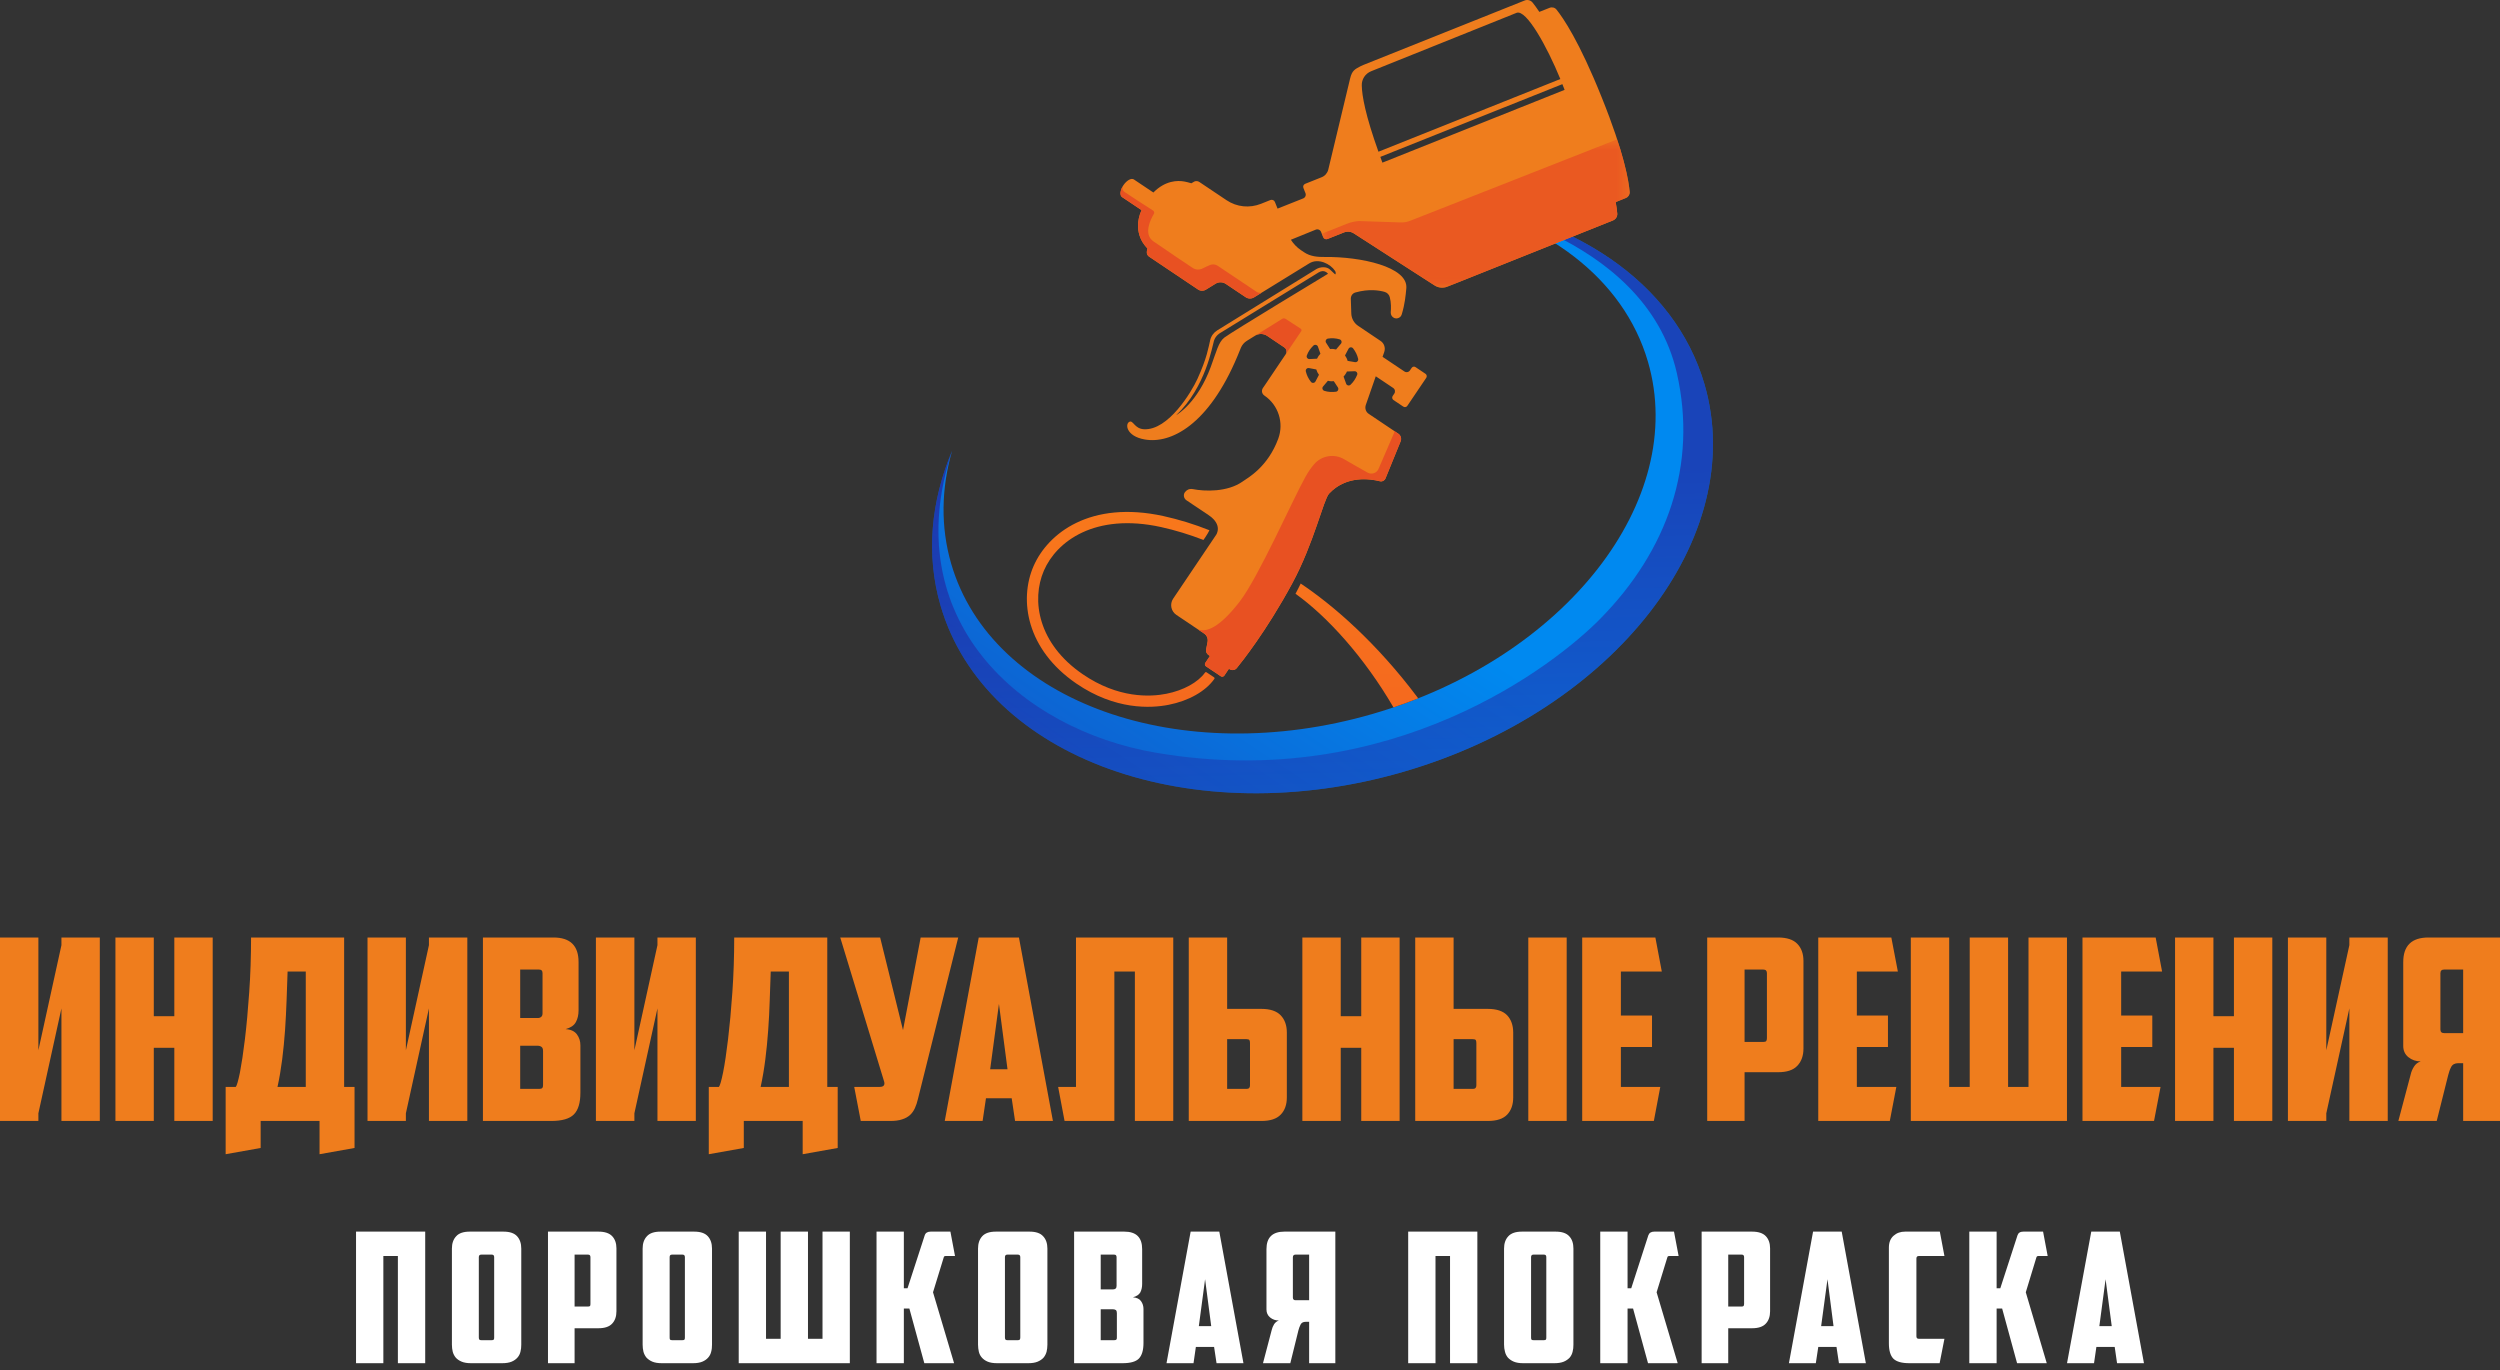
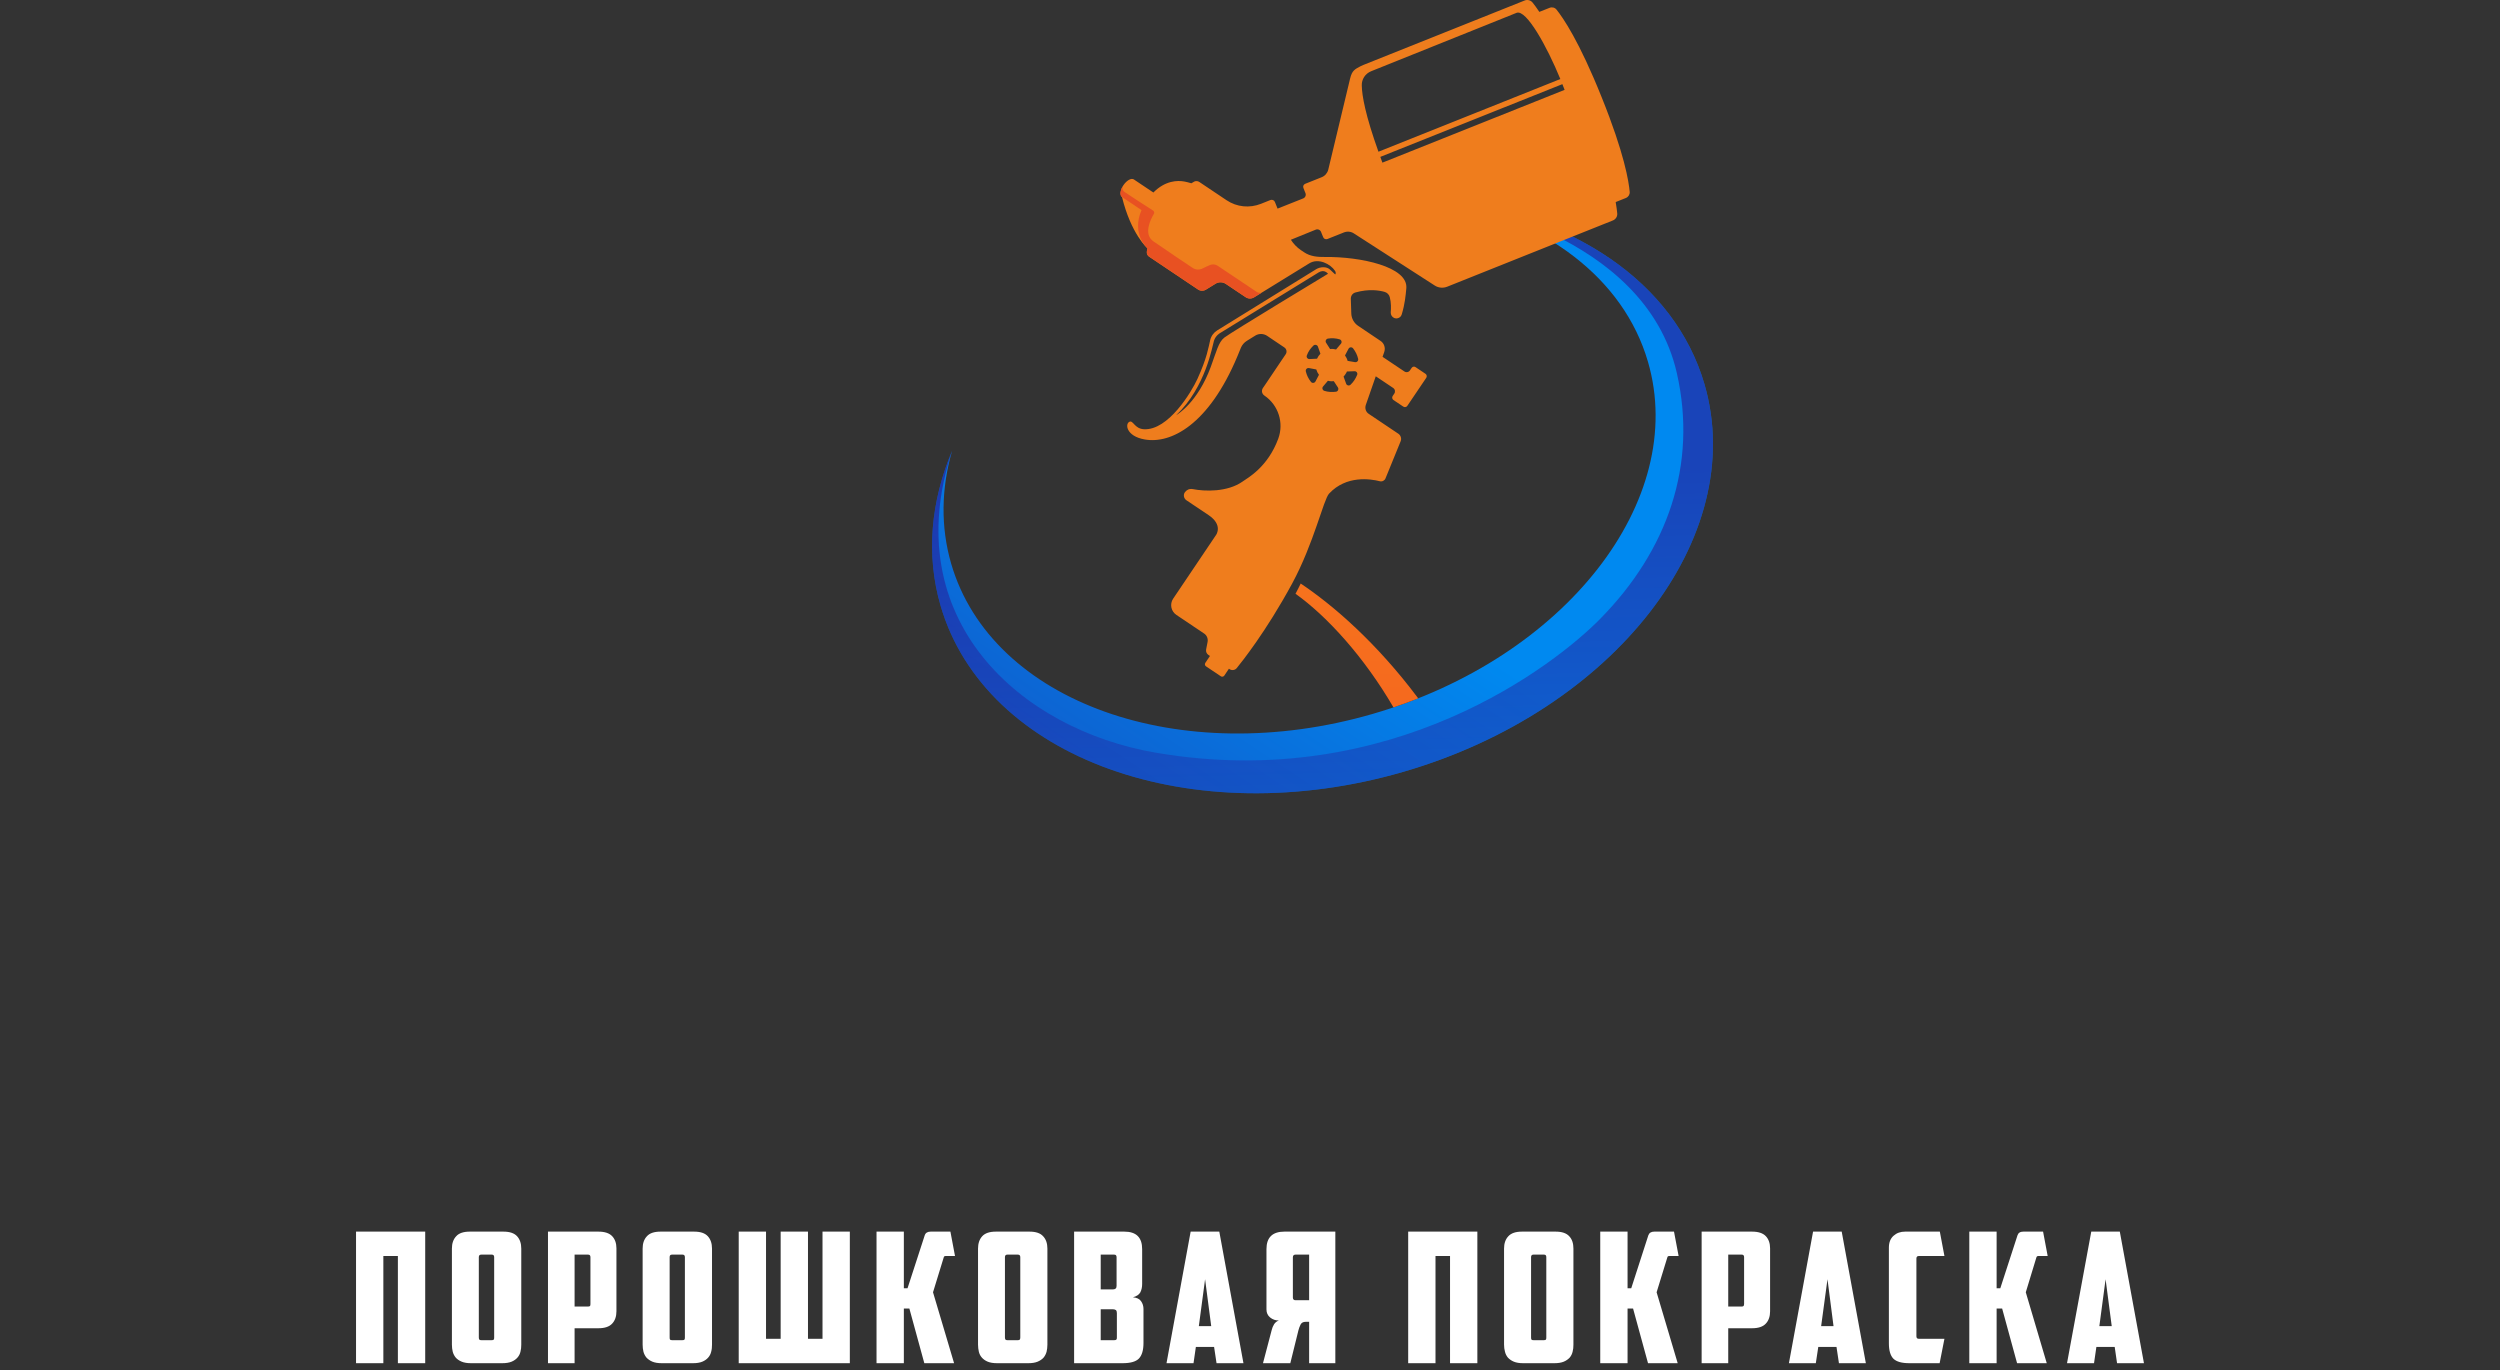
<svg xmlns="http://www.w3.org/2000/svg" width="208" height="114" viewBox="0 0 208 114" fill="none">
  <rect x="0" y="0" width="208" height="114" fill="#333333" stroke="none" />
-   <path d="M3.193 87.383L5.112 78.636V78H8.304V93.264H5.112V83.897L3.193 92.628V93.264H0V78H3.193V87.383ZM17.696 93.264H14.503V87.177H12.796V93.264H9.604V78H12.796V84.55H14.503V78H17.696V93.264ZM25.44 90.431V80.833H23.928C23.903 81.618 23.869 82.427 23.843 83.253C23.818 84.079 23.767 84.897 23.716 85.715C23.656 86.532 23.58 87.342 23.478 88.143C23.376 88.936 23.249 89.704 23.087 90.431H25.44ZM21.686 95.511L18.774 96.031V90.431H19.615C19.7 90.34 19.818 89.944 19.963 89.233C20.099 88.515 20.243 87.59 20.379 86.45C20.515 85.31 20.634 84.013 20.735 82.559C20.837 81.106 20.888 79.586 20.888 78H28.632V90.431H29.498V95.511L26.586 96.031V93.264H21.686V95.511ZM33.769 87.383L35.688 78.636V78H38.881V93.264H35.688V83.897L33.769 92.628V93.264H30.577V78H33.769V87.383ZM43.28 80.668V84.699H44.748C44.867 84.699 44.961 84.666 45.029 84.6C45.105 84.542 45.139 84.443 45.139 84.302V80.965C45.139 80.767 45.046 80.668 44.859 80.668H43.28ZM45.182 87.449C45.182 87.276 45.139 87.16 45.054 87.102C44.969 87.036 44.85 87.003 44.706 87.003H43.28V90.596H44.859C44.986 90.596 45.071 90.571 45.114 90.522C45.165 90.472 45.182 90.39 45.182 90.282V87.449ZM48.136 84.071C48.136 84.443 48.06 84.773 47.907 85.046C47.763 85.318 47.474 85.508 47.058 85.624C47.491 85.648 47.805 85.797 48.001 86.061C48.196 86.326 48.289 86.631 48.289 86.962V90.91C48.289 91.752 48.111 92.355 47.746 92.719C47.389 93.082 46.761 93.264 45.852 93.264H40.18V78H46.048C47.44 78 48.136 78.677 48.136 80.04V84.071ZM52.781 87.383L54.7 78.636V78H57.893V93.264H54.7V83.897L52.781 92.628V93.264H49.58V78H52.781V87.383ZM65.637 90.431V80.833H64.125C64.1 81.618 64.066 82.427 64.04 83.253C64.015 84.079 63.973 84.897 63.913 85.715C63.854 86.532 63.777 87.342 63.675 88.143C63.574 88.936 63.446 89.704 63.285 90.431H65.637ZM61.884 95.511L58.971 96.031V90.431H59.812C59.897 90.34 60.016 89.944 60.16 89.233C60.304 88.515 60.44 87.59 60.576 86.45C60.712 85.31 60.831 84.013 60.933 82.559C61.035 81.106 61.086 79.586 61.086 78H68.829V90.431H69.696V95.511L66.783 96.031V93.264H61.884V95.511ZM76.599 78H79.724L76.378 91.414C76.31 91.711 76.225 91.967 76.123 92.19C76.022 92.413 75.886 92.611 75.716 92.768C75.538 92.925 75.325 93.049 75.054 93.132C74.79 93.223 74.459 93.264 74.077 93.264H71.615L71.071 90.431H73.186C73.551 90.431 73.661 90.249 73.534 89.902L69.908 78H73.228L75.13 85.706L76.599 78ZM82.033 91.373L81.753 93.264H78.603L81.43 78H84.776L87.603 93.264H84.453L84.173 91.373H82.033ZM82.382 88.961H83.825L83.112 83.526L82.382 88.961ZM97.615 93.264H94.422V80.833H92.715V93.264H88.572L88.037 90.431H89.522V78H97.615V93.264ZM102.098 83.939H104.951C105.681 83.939 106.216 84.12 106.556 84.476C106.895 84.831 107.065 85.31 107.065 85.913V91.306C107.065 91.909 106.895 92.388 106.556 92.735C106.216 93.091 105.681 93.264 104.951 93.264H98.905V78H102.098V83.939ZM103.72 90.596C103.907 90.596 104 90.497 104 90.299V86.78C104 86.664 103.983 86.582 103.949 86.532C103.907 86.483 103.83 86.458 103.703 86.458H102.098V90.596H103.72ZM116.448 93.264H113.255V87.177H111.549V93.264H108.356V78H111.549V84.55H113.255V78H116.448V93.264ZM130.348 93.264H127.155V78H130.348V93.264ZM120.94 78H117.747V93.264H123.784C124.523 93.264 125.058 93.091 125.398 92.735C125.729 92.388 125.899 91.909 125.899 91.306V85.913C125.899 85.31 125.729 84.831 125.398 84.476C125.058 84.12 124.523 83.939 123.784 83.939H120.94V78ZM120.94 90.596V86.458H122.536C122.664 86.458 122.749 86.483 122.782 86.532C122.816 86.582 122.833 86.664 122.833 86.78V90.299C122.833 90.497 122.74 90.596 122.553 90.596H120.94ZM131.639 78H137.727L138.262 80.833H134.857V84.492H137.447V87.111H134.857V90.431H138.135L137.6 93.264H131.639V78ZM145.148 80.668V86.689H146.702C146.83 86.689 146.914 86.664 146.948 86.615C146.982 86.574 147.008 86.491 147.008 86.375V80.965C147.008 80.767 146.906 80.668 146.719 80.668H145.148ZM150.048 87.234C150.048 87.837 149.878 88.316 149.538 88.672C149.199 89.035 148.664 89.208 147.933 89.208H145.148V93.264H142.04V78H147.933C148.664 78 149.199 78.174 149.538 78.529C149.878 78.876 150.048 79.355 150.048 79.958V87.234ZM151.279 78H157.359L157.902 80.833H154.489V84.492H157.078V87.111H154.489V90.431H157.775L157.231 93.264H151.279V78ZM171.972 93.264H158.98V78H162.173V90.431H163.88V78H167.073V90.431H168.771V78H171.972V93.264ZM173.263 78H179.351L179.886 80.833H176.481V84.492H179.071V87.111H176.481V90.431H179.758L179.215 93.264H173.263V78ZM189.056 93.264H185.863V87.177H184.157V93.264H180.964V78H184.157V84.55H185.863V78H189.056V93.264ZM193.548 87.383L195.467 78.636V78H198.66V93.264H195.467V83.897L193.548 92.628V93.264H190.355V78H193.548V87.383ZM199.95 80.04C199.95 78.677 200.655 78 202.048 78H208V93.264H204.935V88.457H204.527C204.238 88.457 204.043 88.564 203.933 88.779C203.822 88.994 203.746 89.225 203.686 89.465L202.735 93.264H199.543L200.562 89.423C200.613 89.184 200.706 88.961 200.842 88.746C200.969 88.539 201.156 88.391 201.402 88.308C201.012 88.308 200.672 88.192 200.383 87.961C200.095 87.73 199.95 87.416 199.95 87.028V80.04ZM203.338 80.668C203.143 80.668 203.041 80.775 203.041 80.982V85.64C203.041 85.855 203.143 85.954 203.338 85.954H204.935V80.668H203.338Z" fill="#EF7D1D" />
  <path d="M35.377 113.418H33.104V104.501H31.895V113.418H29.622V102.471H35.377V113.418ZM40.042 104.384C39.906 104.384 39.838 104.451 39.838 104.593V111.279C39.838 111.362 39.855 111.421 39.88 111.454C39.906 111.488 39.965 111.504 40.059 111.504H40.902C40.995 111.504 41.055 111.488 41.081 111.454C41.106 111.421 41.115 111.362 41.115 111.279V104.593C41.115 104.451 41.047 104.384 40.919 104.384H40.042ZM43.37 111.872C43.37 112.081 43.353 112.282 43.302 112.465C43.26 112.649 43.175 112.816 43.047 112.958C42.928 113.092 42.766 113.209 42.562 113.293C42.358 113.376 42.102 113.418 41.787 113.418H39.182C38.876 113.418 38.62 113.376 38.416 113.293C38.212 113.209 38.041 113.092 37.922 112.958C37.803 112.816 37.718 112.649 37.667 112.465C37.624 112.282 37.599 112.081 37.599 111.872V103.883C37.599 103.448 37.718 103.106 37.956 102.855C38.186 102.596 38.569 102.471 39.089 102.471H41.881C42.408 102.471 42.783 102.596 43.022 102.855C43.251 103.106 43.37 103.448 43.37 103.883V111.872ZM47.806 104.384V108.705H48.912C49.006 108.705 49.066 108.688 49.091 108.655C49.117 108.621 49.125 108.563 49.125 108.479V104.593C49.125 104.451 49.057 104.384 48.929 104.384H47.806ZM51.288 109.098C51.288 109.532 51.168 109.875 50.93 110.126C50.692 110.385 50.309 110.51 49.789 110.51H47.806V113.418H45.592V102.471H49.789C50.309 102.471 50.692 102.596 50.93 102.847C51.168 103.097 51.288 103.44 51.288 103.866V109.098ZM55.91 104.384C55.774 104.384 55.714 104.451 55.714 104.593V111.279C55.714 111.362 55.723 111.421 55.748 111.454C55.774 111.488 55.834 111.504 55.927 111.504H56.77C56.864 111.504 56.923 111.488 56.949 111.454C56.974 111.421 56.983 111.362 56.983 111.279V104.593C56.983 104.451 56.915 104.384 56.787 104.384H55.91ZM59.239 111.872C59.239 112.081 59.222 112.282 59.17 112.465C59.128 112.649 59.043 112.816 58.915 112.958C58.796 113.092 58.634 113.209 58.43 113.293C58.226 113.376 57.97 113.418 57.664 113.418H55.05C54.744 113.418 54.488 113.376 54.284 113.293C54.08 113.209 53.918 113.092 53.79 112.958C53.671 112.816 53.586 112.649 53.535 112.465C53.492 112.282 53.467 112.081 53.467 111.872V103.883C53.467 103.448 53.586 103.106 53.824 102.855C54.054 102.596 54.437 102.471 54.957 102.471H57.749C58.277 102.471 58.651 102.596 58.89 102.855C59.12 103.106 59.239 103.448 59.239 103.883V111.872ZM70.706 113.418H61.461V102.471H63.733V111.387H64.951V102.471H67.224V111.387H68.433V102.471H70.706V113.418ZM75.2 107.184H75.507L76.937 102.78C77.005 102.571 77.175 102.471 77.431 102.471H79.074L79.457 104.501H78.674C78.589 104.501 78.537 104.535 78.52 104.61L77.627 107.518L79.38 113.418H76.903L75.66 108.872H75.2V113.418H72.927V102.471H75.2V107.184ZM83.816 104.384C83.679 104.384 83.611 104.451 83.611 104.593V111.279C83.611 111.362 83.628 111.421 83.654 111.454C83.679 111.488 83.739 111.504 83.824 111.504H84.675C84.76 111.504 84.82 111.488 84.846 111.454C84.871 111.421 84.888 111.362 84.888 111.279V104.593C84.888 104.451 84.82 104.384 84.684 104.384H83.816ZM87.144 111.872C87.144 112.081 87.119 112.282 87.076 112.465C87.025 112.649 86.94 112.816 86.821 112.958C86.701 113.092 86.531 113.209 86.327 113.293C86.123 113.376 85.867 113.418 85.561 113.418H82.956C82.641 113.418 82.385 113.376 82.181 113.293C81.977 113.209 81.815 113.092 81.696 112.958C81.568 112.816 81.483 112.649 81.44 112.465C81.398 112.282 81.372 112.081 81.372 111.872V103.883C81.372 103.448 81.492 103.106 81.721 102.855C81.96 102.596 82.334 102.471 82.862 102.471H85.654C86.174 102.471 86.557 102.596 86.787 102.855C87.025 103.106 87.144 103.448 87.144 103.883V111.872ZM91.579 104.384V107.276H92.618C92.703 107.276 92.771 107.251 92.822 107.209C92.873 107.159 92.899 107.092 92.899 106.983V104.593C92.899 104.451 92.831 104.384 92.695 104.384H91.579ZM92.924 109.248C92.924 109.131 92.899 109.047 92.839 108.997C92.771 108.956 92.695 108.93 92.592 108.93H91.579V111.504H92.695C92.788 111.504 92.848 111.488 92.882 111.454C92.916 111.421 92.924 111.362 92.924 111.279V109.248ZM95.027 106.825C95.027 107.092 94.976 107.326 94.874 107.527C94.763 107.719 94.559 107.852 94.261 107.936C94.567 107.961 94.797 108.061 94.933 108.254C95.07 108.446 95.138 108.663 95.138 108.905V111.738C95.138 112.34 95.01 112.766 94.755 113.034C94.499 113.293 94.048 113.418 93.401 113.418H89.366V102.471H93.546C94.533 102.471 95.027 102.955 95.027 103.925V106.825ZM99.496 112.064L99.301 113.418H97.053L99.062 102.471H101.446L103.455 113.418H101.216L101.012 112.064H99.496ZM99.743 110.334H100.773L100.263 106.432L99.743 110.334ZM105.37 103.925C105.37 102.955 105.873 102.471 106.86 102.471H111.1V113.418H108.92V109.975H108.631C108.427 109.975 108.282 110.05 108.205 110.209C108.129 110.359 108.069 110.527 108.026 110.694L107.354 113.418H105.081L105.805 110.66C105.847 110.493 105.907 110.334 106 110.184C106.094 110.034 106.23 109.925 106.4 109.866C106.128 109.866 105.881 109.783 105.677 109.616C105.473 109.449 105.37 109.231 105.37 108.947V103.925ZM107.78 104.384C107.643 104.384 107.567 104.46 107.567 104.61V107.953C107.567 108.103 107.643 108.178 107.78 108.178H108.92V104.384H107.78ZM122.916 113.418H120.643V104.501H119.434V113.418H117.161V102.471H122.916V113.418ZM127.581 104.384C127.453 104.384 127.385 104.451 127.385 104.593V111.279C127.385 111.362 127.393 111.421 127.419 111.454C127.444 111.488 127.504 111.504 127.598 111.504H128.44C128.534 111.504 128.594 111.488 128.619 111.454C128.645 111.421 128.653 111.362 128.653 111.279V104.593C128.653 104.451 128.594 104.384 128.458 104.384H127.581ZM130.909 111.872C130.909 112.081 130.892 112.282 130.841 112.465C130.799 112.649 130.713 112.816 130.594 112.958C130.467 113.092 130.305 113.209 130.101 113.293C129.896 113.376 129.641 113.418 129.334 113.418H126.721C126.414 113.418 126.159 113.376 125.955 113.293C125.75 113.209 125.589 113.092 125.461 112.958C125.342 112.816 125.257 112.649 125.214 112.465C125.163 112.282 125.137 112.081 125.137 111.872V103.883C125.137 103.448 125.257 103.106 125.495 102.855C125.733 102.596 126.108 102.471 126.627 102.471H129.428C129.947 102.471 130.322 102.596 130.56 102.855C130.799 103.106 130.909 103.448 130.909 103.883V111.872ZM135.413 107.184H135.719L137.141 102.78C137.217 102.571 137.379 102.471 137.634 102.471H139.277L139.661 104.501H138.877C138.792 104.501 138.741 104.535 138.724 104.61L137.83 107.518L139.584 113.418H137.115L135.872 108.872H135.413V113.418H133.14V102.471H135.413V107.184ZM143.789 104.384V108.705H144.896C144.99 108.705 145.041 108.688 145.066 108.655C145.092 108.621 145.109 108.563 145.109 108.479V104.593C145.109 104.451 145.041 104.384 144.913 104.384H143.789ZM147.271 109.098C147.271 109.532 147.152 109.875 146.914 110.126C146.675 110.385 146.292 110.51 145.773 110.51H143.789V113.418H141.576V102.471H145.773C146.292 102.471 146.675 102.596 146.914 102.847C147.152 103.097 147.271 103.44 147.271 103.866V109.098ZM151.281 112.064L151.076 113.418H148.838L150.847 102.471H153.23L155.239 113.418H153L152.796 112.064H151.281ZM151.519 110.334H152.549L152.047 106.432L151.519 110.334ZM158.857 113.418C158.227 113.418 157.785 113.293 157.529 113.042C157.282 112.791 157.155 112.365 157.155 111.763V103.808C157.155 103.373 157.282 103.047 157.546 102.813C157.81 102.579 158.125 102.471 158.508 102.471H161.394L161.777 104.501H159.64C159.513 104.501 159.445 104.568 159.445 104.71V111.178C159.445 111.321 159.513 111.387 159.64 111.387H161.777L161.377 113.418H158.857ZM166.119 107.184H166.425L167.855 102.78C167.924 102.571 168.085 102.471 168.341 102.471H169.984L170.367 104.501H169.584C169.507 104.501 169.456 104.535 169.43 104.61L168.545 107.518L170.29 113.418H167.821L166.579 108.872H166.119V113.418H163.846V102.471H166.119V107.184ZM174.419 112.064L174.223 113.418H171.976L173.993 102.471H176.368L178.377 113.418H176.139L175.943 112.064H174.419ZM174.666 110.334H175.696L175.185 106.432L174.666 110.334Z" fill="white" />
  <path d="M116.736 64.222C99.184 69.307 81.957 63.113 78.254 50.391C77.022 46.15 77.445 41.721 79.214 37.506C78.316 40.621 78.245 43.82 79.138 46.899C82.495 58.44 98.197 64.035 114.202 59.399C130.211 54.758 140.468 41.641 137.111 30.1C135.071 23.09 128.464 18.271 120.008 16.612C130.718 17.814 139.321 23.418 141.815 31.973C145.514 44.699 134.284 59.133 116.736 64.222Z" fill="url(#paint0_linear_52_3)" />
  <path d="M116.736 64.222C99.184 69.307 81.957 63.112 78.254 50.391C77.022 46.149 77.445 41.721 79.214 37.506C74.586 51.531 84.882 60.694 96.166 62.624C115.874 66.001 129.509 55.174 133.119 51.505C138.743 45.799 141.241 38.677 139.516 31.054C136.853 19.3 121.017 16.753 120.057 16.616C130.745 17.831 139.325 23.431 141.815 31.973C145.514 44.698 134.284 59.137 116.736 64.222Z" fill="url(#paint1_linear_52_3)" fill-opacity="0.502" />
-   <path d="M101.012 56.355C101.052 56.386 101.065 56.439 101.038 56.479C100.318 57.508 98.904 58.312 97.228 58.64C95.752 58.933 92.791 59.088 89.55 56.87C85.398 54.025 84.771 49.917 85.989 47.108C87.185 44.357 90.728 41.61 96.797 42.937C98.082 43.221 99.358 43.611 100.625 44.117C100.474 44.441 100.127 44.925 100.127 44.925C98.958 44.472 97.779 44.113 96.597 43.851C91.089 42.644 87.901 45.049 86.852 47.476C85.785 49.939 86.367 53.555 90.079 56.093C93.04 58.125 95.717 57.988 97.046 57.721C98.464 57.442 99.682 56.767 100.26 55.956C100.287 55.916 100.34 55.907 100.38 55.933L101.012 56.355Z" fill="url(#paint2_linear_52_3)" />
  <path d="M117.995 58.103C117.319 58.369 116.634 58.618 115.936 58.853C113.513 54.687 110.423 51.283 107.787 49.402C107.992 49.016 108.134 48.723 108.218 48.55C110.886 50.334 114.527 53.458 117.995 58.103Z" fill="url(#paint3_linear_52_3)" />
-   <path d="M133.261 8.097C131.385 3.411 130.033 1.459 129.5 0.798C129.366 0.629 129.131 0.567 128.926 0.651L128.073 0.989C127.842 0.642 127.65 0.385 127.513 0.216C127.353 0.017 127.081 -0.054 126.846 0.043L113.544 5.359C113.544 5.359 112.891 5.608 112.642 5.869C112.499 6.016 112.41 6.207 112.33 6.53L110.512 14.114C110.441 14.398 110.236 14.637 109.965 14.744L108.591 15.294C108.454 15.347 108.387 15.502 108.445 15.64L108.556 15.924L108.614 16.066C108.685 16.239 108.6 16.443 108.423 16.51L106.293 17.357L106.071 16.802C106.013 16.656 105.844 16.585 105.697 16.643L104.91 16.958C103.963 17.335 102.896 17.228 102.047 16.656L99.789 15.143C99.669 15.059 99.504 15.041 99.371 15.103C99.304 15.139 99.22 15.187 99.122 15.249C98.913 15.178 98.624 15.121 98.562 15.107C97.966 14.992 96.948 15.019 95.961 16.017L94.338 14.93C94.129 14.788 93.743 15.005 93.467 15.409C93.196 15.813 93.142 16.252 93.351 16.394L94.974 17.481C94.107 19.478 95.463 20.658 95.463 20.658H95.468C95.432 20.791 95.419 20.898 95.414 20.978C95.405 21.129 95.481 21.271 95.601 21.351L99.673 24.084C99.873 24.221 100.136 24.221 100.34 24.093L101.132 23.605C101.398 23.44 101.732 23.449 101.99 23.622L103.639 24.727C103.848 24.869 104.123 24.873 104.337 24.74L108.92 21.918C109.694 21.435 110.699 21.967 111.072 22.531C111.126 22.611 111.17 22.762 111.086 22.832C111.086 22.832 110.774 22.535 110.641 22.415C110.37 22.171 109.85 22.18 109.49 22.407L101.274 27.487C100.98 27.669 100.771 27.953 100.691 28.286C100.536 28.929 100.434 29.75 99.629 31.52C99.122 32.63 97.206 35.82 95.174 35.713C94.383 35.669 94.285 34.941 93.969 35.092C93.591 35.265 93.698 36.29 95.228 36.561C97.424 36.956 100.571 35.336 102.954 29.639L103.248 28.92C103.35 28.689 103.519 28.494 103.732 28.361L104.439 27.922C104.741 27.735 105.124 27.744 105.422 27.94L106.858 28.907C107.044 29.031 107.098 29.288 106.969 29.475L106.453 30.238L105.257 32.017L105.07 32.288C105.004 32.395 104.982 32.51 105.004 32.63C105.03 32.741 105.097 32.843 105.195 32.909C106.364 33.699 106.835 35.181 106.351 36.499C105.479 38.859 103.843 39.742 103.381 40.066C102.118 40.954 100.233 40.892 99.233 40.692C99.104 40.67 98.984 40.679 98.864 40.727C98.762 40.772 98.669 40.843 98.597 40.936C98.424 41.149 98.486 41.473 98.713 41.624L100.554 42.857C101.776 43.678 101.18 44.503 101.18 44.503L97.606 49.81C97.308 50.254 97.424 50.857 97.873 51.159L100.185 52.712C100.407 52.858 100.518 53.129 100.474 53.395L100.349 54.039C100.318 54.216 100.389 54.389 100.536 54.487L100.669 54.576C100.669 54.576 100.429 54.935 100.282 55.153C100.22 55.246 100.242 55.374 100.336 55.437L101.572 56.266C101.665 56.333 101.794 56.302 101.861 56.213L102.247 55.636L102.301 55.676C102.496 55.8 102.75 55.765 102.896 55.587C103.301 55.086 105.319 52.583 107.507 48.55C109.321 45.191 110.112 41.57 110.579 41.069C112.015 39.529 114.02 39.84 114.807 40.04C114.998 40.088 115.198 39.986 115.273 39.804L116.536 36.707C116.625 36.486 116.545 36.228 116.349 36.091L113.882 34.435C113.637 34.276 113.54 33.974 113.633 33.699L114.464 31.307L115.914 32.279C116.069 32.386 116.109 32.594 116.007 32.745L115.869 32.949C115.798 33.056 115.825 33.202 115.931 33.278L116.758 33.832C116.869 33.903 117.016 33.877 117.087 33.77L118.666 31.432C118.737 31.321 118.71 31.174 118.599 31.099L117.772 30.544C117.665 30.469 117.519 30.5 117.447 30.611L117.31 30.815C117.207 30.97 116.998 31.01 116.843 30.904L115.029 29.688L115.171 29.28C115.287 28.938 115.162 28.561 114.864 28.366L112.997 27.11C112.65 26.879 112.442 26.493 112.428 26.085L112.388 24.856C112.384 24.612 112.539 24.394 112.775 24.332C113.9 24.017 114.753 24.159 115.193 24.283C115.402 24.341 115.58 24.51 115.629 24.723C115.749 25.166 115.74 25.672 115.709 25.992C115.7 26.187 115.811 26.373 115.989 26.453C116.203 26.546 116.443 26.466 116.567 26.285C116.594 26.245 116.612 26.205 116.625 26.156C116.887 25.304 116.958 24.532 117.007 23.973C117.15 22.194 113.197 21.346 110.236 21.381C109.627 21.39 109.018 21.337 108.511 20.995L108.24 20.814C107.898 20.583 107.618 20.286 107.4 19.948L109.463 19.11C109.641 19.034 109.841 19.119 109.912 19.296L109.974 19.456L110.09 19.735C110.143 19.877 110.303 19.939 110.441 19.886L111.81 19.34C112.081 19.23 112.393 19.256 112.642 19.42L119.364 23.751C119.675 23.955 120.066 23.991 120.408 23.853L134.19 18.342C134.426 18.249 134.577 18.014 134.555 17.761C134.537 17.539 134.492 17.224 134.426 16.811L135.279 16.47C135.484 16.385 135.608 16.181 135.591 15.968C135.519 15.121 135.15 12.778 133.261 8.097ZM101.861 28.09C101.376 28.468 101.207 29.244 100.736 30.526C99.642 33.495 97.948 34.489 97.855 34.547C100.331 32.204 100.865 28.769 101.003 28.348C101.136 27.922 101.492 27.722 101.492 27.722L109.712 22.664C110.201 22.367 110.49 22.779 110.49 22.779C110.49 22.779 102.443 27.638 101.861 28.09ZM109.45 31.733C109.374 31.88 109.174 31.902 109.072 31.773C108.863 31.512 108.72 31.219 108.645 30.904C108.605 30.739 108.747 30.593 108.907 30.624L109.516 30.739C109.561 30.895 109.636 31.05 109.738 31.183L109.45 31.733ZM109.698 29.626C109.65 29.697 109.618 29.768 109.578 29.843L108.952 29.874C108.792 29.883 108.667 29.723 108.729 29.573C108.783 29.417 108.858 29.271 108.956 29.124C109.054 28.987 109.165 28.858 109.281 28.747C109.401 28.641 109.596 28.689 109.65 28.836L109.859 29.43C109.801 29.493 109.747 29.555 109.698 29.626ZM111.161 32.59C110.837 32.634 110.508 32.621 110.188 32.519C110.032 32.474 109.97 32.279 110.076 32.159L110.481 31.68C110.645 31.724 110.819 31.733 110.974 31.716L111.317 32.239C111.401 32.377 111.317 32.563 111.161 32.59ZM112.197 29.018C112.273 28.871 112.473 28.854 112.575 28.982C112.779 29.244 112.926 29.541 112.997 29.852C113.037 30.016 112.895 30.158 112.735 30.131L112.121 30.025C112.081 29.861 112.001 29.71 111.904 29.573L112.197 29.018ZM111.939 31.134C111.992 31.059 112.032 30.988 112.064 30.908L112.695 30.886C112.855 30.877 112.975 31.037 112.917 31.183C112.859 31.338 112.779 31.485 112.686 31.627C112.593 31.773 112.482 31.898 112.361 32.013C112.241 32.124 112.046 32.071 111.997 31.92L111.784 31.33C111.846 31.263 111.895 31.205 111.939 31.134ZM111.566 28.596L111.161 29.076C110.997 29.031 110.828 29.018 110.663 29.04L110.33 28.516C110.241 28.383 110.325 28.197 110.485 28.17C110.81 28.117 111.139 28.139 111.455 28.233C111.615 28.277 111.672 28.477 111.566 28.596ZM113.3 7.116C113.282 6.593 113.593 6.122 114.078 5.927C116.163 5.088 123.138 2.284 126.188 1.064C126.997 0.776 128.709 3.868 129.82 6.575L114.687 12.623C113.606 9.601 113.317 7.977 113.3 7.116ZM115.016 13.532C114.958 13.368 114.896 13.213 114.842 13.053L129.989 7.001C130.056 7.161 130.118 7.32 130.176 7.476L115.016 13.532Z" fill="#EF7D1D" />
+   <path d="M133.261 8.097C131.385 3.411 130.033 1.459 129.5 0.798C129.366 0.629 129.131 0.567 128.926 0.651L128.073 0.989C127.842 0.642 127.65 0.385 127.513 0.216C127.353 0.017 127.081 -0.054 126.846 0.043L113.544 5.359C113.544 5.359 112.891 5.608 112.642 5.869C112.499 6.016 112.41 6.207 112.33 6.53L110.512 14.114C110.441 14.398 110.236 14.637 109.965 14.744L108.591 15.294C108.454 15.347 108.387 15.502 108.445 15.64L108.556 15.924L108.614 16.066C108.685 16.239 108.6 16.443 108.423 16.51L106.293 17.357L106.071 16.802C106.013 16.656 105.844 16.585 105.697 16.643L104.91 16.958C103.963 17.335 102.896 17.228 102.047 16.656L99.789 15.143C99.669 15.059 99.504 15.041 99.371 15.103C99.304 15.139 99.22 15.187 99.122 15.249C98.913 15.178 98.624 15.121 98.562 15.107C97.966 14.992 96.948 15.019 95.961 16.017L94.338 14.93C94.129 14.788 93.743 15.005 93.467 15.409C93.196 15.813 93.142 16.252 93.351 16.394C94.107 19.478 95.463 20.658 95.463 20.658H95.468C95.432 20.791 95.419 20.898 95.414 20.978C95.405 21.129 95.481 21.271 95.601 21.351L99.673 24.084C99.873 24.221 100.136 24.221 100.34 24.093L101.132 23.605C101.398 23.44 101.732 23.449 101.99 23.622L103.639 24.727C103.848 24.869 104.123 24.873 104.337 24.74L108.92 21.918C109.694 21.435 110.699 21.967 111.072 22.531C111.126 22.611 111.17 22.762 111.086 22.832C111.086 22.832 110.774 22.535 110.641 22.415C110.37 22.171 109.85 22.18 109.49 22.407L101.274 27.487C100.98 27.669 100.771 27.953 100.691 28.286C100.536 28.929 100.434 29.75 99.629 31.52C99.122 32.63 97.206 35.82 95.174 35.713C94.383 35.669 94.285 34.941 93.969 35.092C93.591 35.265 93.698 36.29 95.228 36.561C97.424 36.956 100.571 35.336 102.954 29.639L103.248 28.92C103.35 28.689 103.519 28.494 103.732 28.361L104.439 27.922C104.741 27.735 105.124 27.744 105.422 27.94L106.858 28.907C107.044 29.031 107.098 29.288 106.969 29.475L106.453 30.238L105.257 32.017L105.07 32.288C105.004 32.395 104.982 32.51 105.004 32.63C105.03 32.741 105.097 32.843 105.195 32.909C106.364 33.699 106.835 35.181 106.351 36.499C105.479 38.859 103.843 39.742 103.381 40.066C102.118 40.954 100.233 40.892 99.233 40.692C99.104 40.67 98.984 40.679 98.864 40.727C98.762 40.772 98.669 40.843 98.597 40.936C98.424 41.149 98.486 41.473 98.713 41.624L100.554 42.857C101.776 43.678 101.18 44.503 101.18 44.503L97.606 49.81C97.308 50.254 97.424 50.857 97.873 51.159L100.185 52.712C100.407 52.858 100.518 53.129 100.474 53.395L100.349 54.039C100.318 54.216 100.389 54.389 100.536 54.487L100.669 54.576C100.669 54.576 100.429 54.935 100.282 55.153C100.22 55.246 100.242 55.374 100.336 55.437L101.572 56.266C101.665 56.333 101.794 56.302 101.861 56.213L102.247 55.636L102.301 55.676C102.496 55.8 102.75 55.765 102.896 55.587C103.301 55.086 105.319 52.583 107.507 48.55C109.321 45.191 110.112 41.57 110.579 41.069C112.015 39.529 114.02 39.84 114.807 40.04C114.998 40.088 115.198 39.986 115.273 39.804L116.536 36.707C116.625 36.486 116.545 36.228 116.349 36.091L113.882 34.435C113.637 34.276 113.54 33.974 113.633 33.699L114.464 31.307L115.914 32.279C116.069 32.386 116.109 32.594 116.007 32.745L115.869 32.949C115.798 33.056 115.825 33.202 115.931 33.278L116.758 33.832C116.869 33.903 117.016 33.877 117.087 33.77L118.666 31.432C118.737 31.321 118.71 31.174 118.599 31.099L117.772 30.544C117.665 30.469 117.519 30.5 117.447 30.611L117.31 30.815C117.207 30.97 116.998 31.01 116.843 30.904L115.029 29.688L115.171 29.28C115.287 28.938 115.162 28.561 114.864 28.366L112.997 27.11C112.65 26.879 112.442 26.493 112.428 26.085L112.388 24.856C112.384 24.612 112.539 24.394 112.775 24.332C113.9 24.017 114.753 24.159 115.193 24.283C115.402 24.341 115.58 24.51 115.629 24.723C115.749 25.166 115.74 25.672 115.709 25.992C115.7 26.187 115.811 26.373 115.989 26.453C116.203 26.546 116.443 26.466 116.567 26.285C116.594 26.245 116.612 26.205 116.625 26.156C116.887 25.304 116.958 24.532 117.007 23.973C117.15 22.194 113.197 21.346 110.236 21.381C109.627 21.39 109.018 21.337 108.511 20.995L108.24 20.814C107.898 20.583 107.618 20.286 107.4 19.948L109.463 19.11C109.641 19.034 109.841 19.119 109.912 19.296L109.974 19.456L110.09 19.735C110.143 19.877 110.303 19.939 110.441 19.886L111.81 19.34C112.081 19.23 112.393 19.256 112.642 19.42L119.364 23.751C119.675 23.955 120.066 23.991 120.408 23.853L134.19 18.342C134.426 18.249 134.577 18.014 134.555 17.761C134.537 17.539 134.492 17.224 134.426 16.811L135.279 16.47C135.484 16.385 135.608 16.181 135.591 15.968C135.519 15.121 135.15 12.778 133.261 8.097ZM101.861 28.09C101.376 28.468 101.207 29.244 100.736 30.526C99.642 33.495 97.948 34.489 97.855 34.547C100.331 32.204 100.865 28.769 101.003 28.348C101.136 27.922 101.492 27.722 101.492 27.722L109.712 22.664C110.201 22.367 110.49 22.779 110.49 22.779C110.49 22.779 102.443 27.638 101.861 28.09ZM109.45 31.733C109.374 31.88 109.174 31.902 109.072 31.773C108.863 31.512 108.72 31.219 108.645 30.904C108.605 30.739 108.747 30.593 108.907 30.624L109.516 30.739C109.561 30.895 109.636 31.05 109.738 31.183L109.45 31.733ZM109.698 29.626C109.65 29.697 109.618 29.768 109.578 29.843L108.952 29.874C108.792 29.883 108.667 29.723 108.729 29.573C108.783 29.417 108.858 29.271 108.956 29.124C109.054 28.987 109.165 28.858 109.281 28.747C109.401 28.641 109.596 28.689 109.65 28.836L109.859 29.43C109.801 29.493 109.747 29.555 109.698 29.626ZM111.161 32.59C110.837 32.634 110.508 32.621 110.188 32.519C110.032 32.474 109.97 32.279 110.076 32.159L110.481 31.68C110.645 31.724 110.819 31.733 110.974 31.716L111.317 32.239C111.401 32.377 111.317 32.563 111.161 32.59ZM112.197 29.018C112.273 28.871 112.473 28.854 112.575 28.982C112.779 29.244 112.926 29.541 112.997 29.852C113.037 30.016 112.895 30.158 112.735 30.131L112.121 30.025C112.081 29.861 112.001 29.71 111.904 29.573L112.197 29.018ZM111.939 31.134C111.992 31.059 112.032 30.988 112.064 30.908L112.695 30.886C112.855 30.877 112.975 31.037 112.917 31.183C112.859 31.338 112.779 31.485 112.686 31.627C112.593 31.773 112.482 31.898 112.361 32.013C112.241 32.124 112.046 32.071 111.997 31.92L111.784 31.33C111.846 31.263 111.895 31.205 111.939 31.134ZM111.566 28.596L111.161 29.076C110.997 29.031 110.828 29.018 110.663 29.04L110.33 28.516C110.241 28.383 110.325 28.197 110.485 28.17C110.81 28.117 111.139 28.139 111.455 28.233C111.615 28.277 111.672 28.477 111.566 28.596ZM113.3 7.116C113.282 6.593 113.593 6.122 114.078 5.927C116.163 5.088 123.138 2.284 126.188 1.064C126.997 0.776 128.709 3.868 129.82 6.575L114.687 12.623C113.606 9.601 113.317 7.977 113.3 7.116ZM115.016 13.532C114.958 13.368 114.896 13.213 114.842 13.053L129.989 7.001C130.056 7.161 130.118 7.32 130.176 7.476L115.016 13.532Z" fill="#EF7D1D" />
  <mask id="mask0_52_3" style="mask-type:luminance" maskUnits="userSpaceOnUse" x="109" y="11" width="27" height="13">
-     <path d="M135.622 11.562H109.938V23.968H135.622V11.562Z" fill="white" />
-   </mask>
+     </mask>
  <g mask="url(#mask0_52_3)">
    <path d="M135.591 15.964C135.609 16.181 135.48 16.385 135.28 16.465L134.426 16.807C134.493 17.224 134.537 17.539 134.555 17.761C134.577 18.014 134.426 18.249 134.191 18.342L120.409 23.853C120.067 23.991 119.675 23.951 119.364 23.751L112.642 19.42C112.393 19.256 112.082 19.23 111.811 19.34L110.441 19.886C110.304 19.939 110.144 19.873 110.09 19.735L109.975 19.456H109.97L109.975 19.447L111.997 18.639C112.331 18.502 112.682 18.422 113.042 18.391L116.545 18.506C116.812 18.515 117.079 18.471 117.328 18.369L134.546 11.593C135.333 14.007 135.538 15.365 135.591 15.964Z" fill="#EA5921" />
  </g>
-   <path d="M116.35 36.091L115.936 35.816C116.078 35.918 115.932 36.144 115.932 36.144L114.691 39.019C114.54 39.365 114.118 39.507 113.784 39.321C113.175 38.979 112.277 38.474 111.846 38.216C111.024 37.724 109.97 37.892 109.343 38.615C109.107 38.886 108.863 39.228 108.623 39.654C107.569 41.526 104.702 48.044 103.123 50.077C101.541 52.113 100.425 52.663 99.66 52.362L100.185 52.712C100.407 52.859 100.518 53.129 100.474 53.396L100.349 54.039C100.318 54.216 100.389 54.389 100.536 54.487L100.669 54.576C100.669 54.576 100.429 54.935 100.283 55.153C100.22 55.246 100.243 55.374 100.336 55.437L101.572 56.266C101.665 56.333 101.794 56.302 101.861 56.213L102.248 55.636L102.301 55.676C102.497 55.8 102.75 55.765 102.897 55.587C103.301 55.086 105.32 52.584 107.507 48.55C109.321 45.191 110.112 41.571 110.579 41.069C111.828 39.729 113.509 39.791 114.442 39.96C114.473 39.964 114.5 39.973 114.531 39.978C114.562 39.982 114.593 39.991 114.625 39.995C114.687 40.009 114.745 40.022 114.794 40.035C114.802 40.035 114.807 40.04 114.811 40.04C115.002 40.089 115.198 39.987 115.274 39.805L116.536 36.708C116.625 36.486 116.545 36.228 116.35 36.091Z" fill="#E85122" />
-   <path d="M108.263 27.553L106.969 29.475C107.098 29.288 107.045 29.031 106.858 28.907L105.422 27.94C105.124 27.744 104.742 27.735 104.439 27.922L106.685 26.524C106.769 26.471 106.876 26.475 106.96 26.529L108.223 27.349C108.289 27.398 108.307 27.487 108.263 27.553Z" fill="#E85122" />
  <path d="M104.991 24.337L104.338 24.74C104.124 24.874 103.849 24.869 103.64 24.727L101.99 23.622C101.732 23.449 101.399 23.44 101.132 23.605L100.341 24.093C100.136 24.221 99.874 24.221 99.674 24.084L95.602 21.351C95.482 21.271 95.406 21.129 95.415 20.978C95.419 20.898 95.433 20.791 95.468 20.658H95.464C95.464 20.658 94.108 19.478 94.975 17.481L93.352 16.394C93.161 16.265 93.192 15.888 93.401 15.511H93.406C93.406 15.511 93.321 15.795 93.552 15.964C93.743 16.11 95.397 17.175 95.94 17.521C96.033 17.583 96.06 17.703 96.002 17.796C95.735 18.244 95.104 19.487 95.966 20.081C97.438 21.093 98.634 21.896 99.225 22.287C99.469 22.451 99.785 22.469 100.047 22.34C100.243 22.238 100.483 22.127 100.688 22.043C100.892 21.963 101.123 21.989 101.306 22.109C102.101 22.642 104.422 24.186 104.515 24.257C104.627 24.332 104.804 24.416 104.991 24.337Z" fill="#E85122" />
  <defs>
    <linearGradient id="paint0_linear_52_3" x1="103.855" y1="41.383" x2="53.215" y2="117.888" gradientUnits="userSpaceOnUse">
      <stop stop-color="#0089F0" />
      <stop offset="1" stop-color="#310082" />
    </linearGradient>
    <linearGradient id="paint1_linear_52_3" x1="110.032" y1="99.088" x2="108.484" y2="39.749" gradientUnits="userSpaceOnUse">
      <stop stop-color="#0089F0" />
      <stop offset="1" stop-color="#310082" />
    </linearGradient>
    <linearGradient id="paint2_linear_52_3" x1="93.245" y1="83.129" x2="93.245" y2="9.659" gradientUnits="userSpaceOnUse">
      <stop stop-color="#F05423" />
      <stop offset="1" stop-color="#FF9515" />
    </linearGradient>
    <linearGradient id="paint3_linear_52_3" x1="112.891" y1="81.088" x2="112.891" y2="11.953" gradientUnits="userSpaceOnUse">
      <stop stop-color="#F05423" />
      <stop offset="1" stop-color="#FF9515" />
    </linearGradient>
  </defs>
</svg>